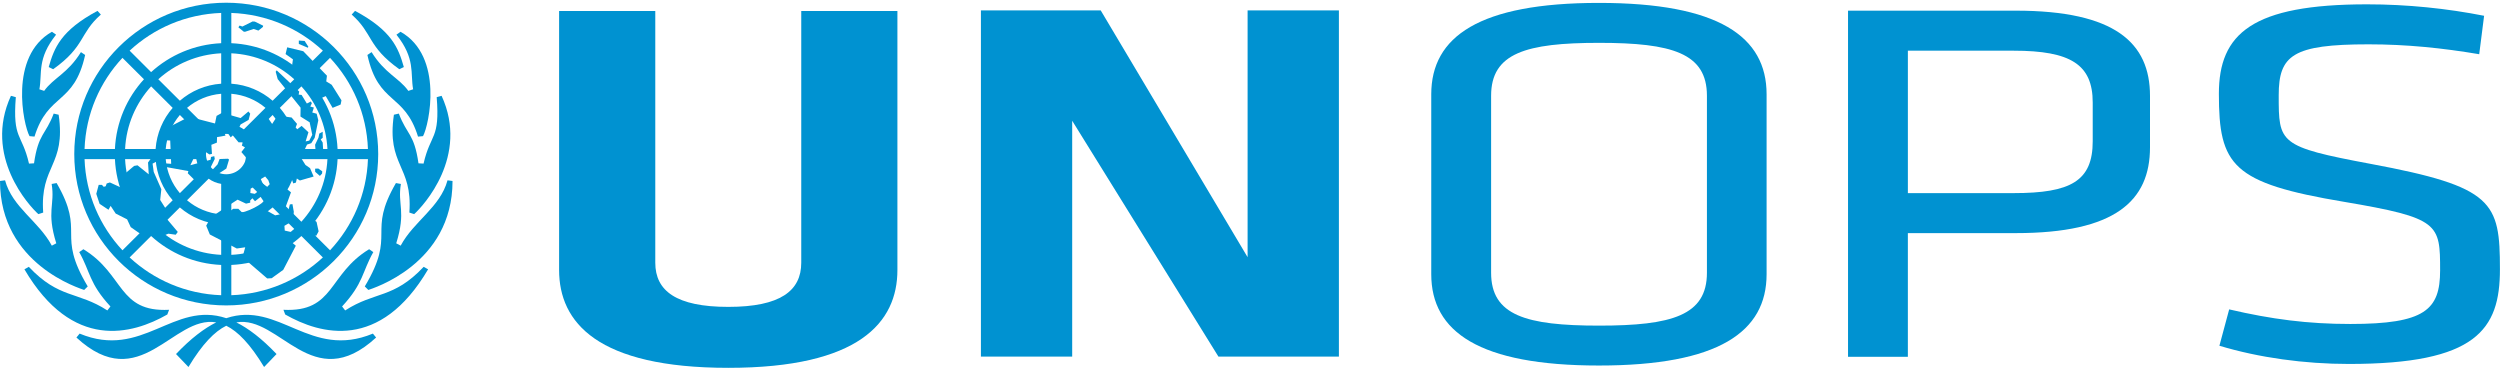
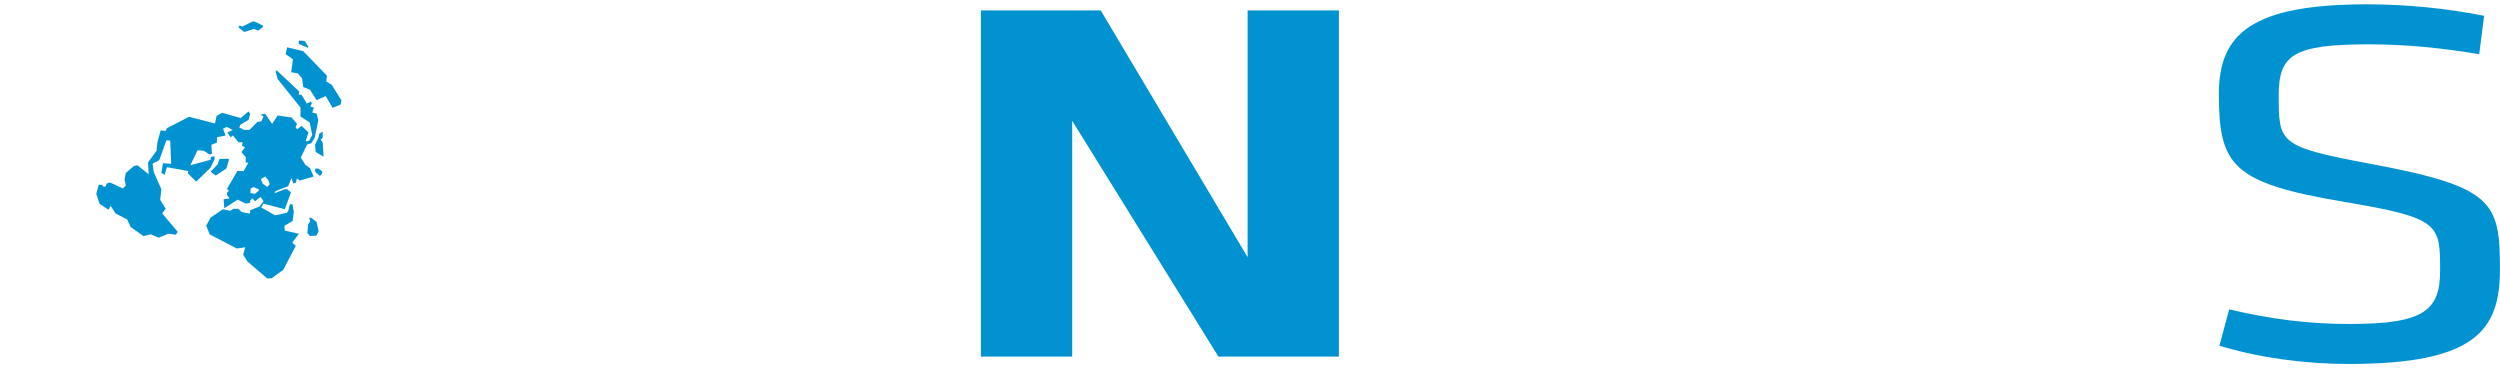
<svg xmlns="http://www.w3.org/2000/svg" width="223" height="33" viewBox="0 0 223 33" fill="none">
-   <path d="M3.077 12.185C4.301 8.238 6.602 9.392 7.595 4.903L7.22 4.65C6.029 6.573 4.779 6.934 3.94 8.106L3.514 7.966C3.776 6.507 3.295 5.239 5.002 3.093L4.634 2.834C0.759 5.021 2.09 11.16 2.633 12.144C2.633 12.144 2.832 12.159 3.077 12.185ZM7.509 25.863C7.509 25.863 7.676 25.694 7.826 25.55C4.965 20.764 7.667 20.851 5.051 16.329C5.051 16.329 4.748 16.386 4.607 16.41C4.921 18.293 4.123 18.825 5.02 21.703L4.622 21.913C3.455 19.727 1.103 18.502 0.451 16.085L0.001 16.143C-0.002 23.608 7.216 25.748 7.509 25.864L7.509 25.863ZM4.743 6.175C7.62 4.127 7.072 2.992 8.996 1.3C8.996 1.3 8.801 1.088 8.697 0.97C5.429 2.722 4.835 4.265 4.345 5.981C4.345 5.981 4.53 6.072 4.743 6.175H4.743ZM3.422 19.1L3.853 18.962C3.551 14.724 5.896 14.808 5.232 10.234L4.789 10.132C4.079 12.034 3.416 11.899 3.035 14.569L2.586 14.593C1.956 11.855 1.114 12.472 1.411 8.667C1.244 8.622 1.151 8.594 0.975 8.548C-1.505 13.928 2.613 18.378 3.422 19.1ZM14.925 28.053C14.925 28.053 15.013 27.812 15.084 27.634C10.499 27.863 11.119 24.466 7.437 22.23C7.306 22.327 7.067 22.488 7.067 22.488C8.065 24.248 7.932 25.262 9.851 27.336L9.576 27.691C6.916 25.967 5.275 26.672 2.57 23.8C2.57 23.8 2.358 23.922 2.179 24.024C6.466 31.312 11.782 29.847 14.926 28.053H14.925ZM20.183 28.382C15.461 26.808 12.703 32.086 7.103 29.757L6.817 30.108C12.505 35.347 15.418 28.09 19.287 28.757C18.211 29.292 17.033 30.18 15.701 31.58C16.125 32.031 16.326 32.236 16.81 32.737C18.052 30.674 19.156 29.558 20.183 29.056C21.209 29.558 22.313 30.674 23.557 32.737C24.041 32.236 24.242 32.031 24.668 31.58C23.335 30.18 22.156 29.292 21.081 28.757C24.948 28.09 27.861 35.347 33.549 30.108L33.263 29.757C27.66 32.086 24.904 26.808 20.183 28.382H20.183ZM30.789 27.691L30.514 27.336C32.434 25.262 32.3 24.248 33.299 22.488C33.299 22.488 33.059 22.328 32.927 22.23C29.244 24.466 29.866 27.863 25.283 27.634C25.353 27.812 25.44 28.053 25.44 28.053C28.581 29.847 33.901 31.312 38.187 24.024C38.006 23.923 37.794 23.8 37.794 23.8C35.091 26.672 33.453 25.967 30.79 27.691H30.789ZM36.424 8.106C35.587 6.934 34.338 6.573 33.147 4.65L32.772 4.903C33.764 9.392 36.065 8.238 37.287 12.185C37.533 12.159 37.734 12.144 37.734 12.144C38.274 11.16 39.606 5.021 35.73 2.834L35.363 3.093C37.069 5.239 36.592 6.507 36.85 7.966L36.424 8.106H36.424ZM35.621 6.175C35.834 6.073 36.022 5.981 36.022 5.981C35.532 4.265 34.939 2.722 31.67 0.97C31.565 1.088 31.371 1.3 31.371 1.3C33.292 2.992 32.747 4.127 35.621 6.175H35.621ZM35.316 16.33C32.7 20.851 35.4 20.764 32.539 25.55C32.69 25.694 32.857 25.864 32.857 25.864C33.151 25.747 40.366 23.607 40.366 16.143L39.918 16.085C39.261 18.502 36.91 19.727 35.741 21.912L35.344 21.703C36.242 18.825 35.445 18.293 35.759 16.409C35.618 16.386 35.316 16.329 35.316 16.329L35.316 16.33ZM37.781 14.593L37.328 14.568C36.95 11.899 36.287 12.033 35.577 10.132L35.136 10.233C34.47 14.808 36.816 14.724 36.516 18.961L36.944 19.1C37.749 18.377 41.868 13.928 39.39 8.547C39.217 8.593 39.12 8.623 38.953 8.666C39.254 12.472 38.411 11.854 37.781 14.593" fill="#0092D1" />
-   <path d="M29.44 22.326L27.524 20.417C29.044 18.76 30.004 16.587 30.112 14.193H32.821C32.71 17.334 31.449 20.177 29.44 22.326ZM7.542 14.193H10.251C10.361 16.587 11.323 18.76 12.842 20.417L10.923 22.326C8.917 20.177 7.653 17.334 7.542 14.193H7.542ZM10.923 5.16L12.842 7.07C11.323 8.725 10.361 10.899 10.251 13.293H7.542C7.653 10.152 8.916 7.307 10.923 5.16H10.923ZM26.485 13.293C26.385 11.892 25.828 10.62 24.959 9.62L26.883 7.705C28.239 9.2 29.101 11.145 29.207 13.293H26.485ZM24.959 17.864C25.828 16.865 26.385 15.593 26.485 14.193H29.207C29.101 16.337 28.239 18.287 26.883 19.78L24.959 17.864ZM20.634 23.633C23.038 23.527 25.219 22.569 26.884 21.054L28.8 22.964C26.644 24.965 23.784 26.222 20.634 26.333V23.633ZM13.479 21.054C15.141 22.569 17.325 23.527 19.73 23.633V26.333C16.578 26.222 13.719 24.965 11.563 22.964L13.479 21.054ZM13.879 14.193C13.977 15.593 14.534 16.865 15.403 17.864L13.479 19.78C12.123 18.287 11.26 16.337 11.158 14.193H13.879H13.879ZM15.403 9.621C14.534 10.62 13.979 11.892 13.879 13.293H11.158C11.261 11.145 12.125 9.2 13.481 7.705L15.403 9.621ZM19.73 3.853C17.325 3.964 15.143 4.918 13.479 6.433L11.563 4.52C13.719 2.52 16.578 1.265 19.73 1.154V3.853ZM24.318 8.985C23.316 8.119 22.039 7.564 20.634 7.465V4.753C22.789 4.859 24.746 5.717 26.245 7.07L24.318 8.985ZM22.853 13.293C22.782 12.881 22.619 12.505 22.39 12.183L24.318 10.256C25.028 11.092 25.484 12.14 25.582 13.293H22.853H22.853ZM22.39 15.306C22.621 14.982 22.782 14.603 22.853 14.193H25.582C25.484 15.345 25.028 16.393 24.318 17.229L22.39 15.306H22.39ZM20.634 20.022C22.039 19.922 23.316 19.368 24.318 18.503L26.244 20.417C24.746 21.771 22.789 22.626 20.634 22.732V20.022ZM16.044 18.503C17.047 19.368 18.322 19.922 19.73 20.022V22.732C17.575 22.626 15.617 21.771 14.12 20.417L16.044 18.503ZM17.51 14.193C17.581 14.603 17.741 14.982 17.973 15.306L16.044 17.229C15.335 16.393 14.879 15.345 14.781 14.193H17.51H17.51ZM17.973 12.183C17.741 12.508 17.581 12.884 17.513 13.293H14.781C14.879 12.14 15.335 11.092 16.044 10.256L17.973 12.183H17.973ZM19.73 7.465C18.322 7.564 17.047 8.119 16.044 8.985L14.12 7.07C15.617 5.717 17.575 4.859 19.73 4.753V7.465ZM21.749 11.543C21.422 11.312 21.045 11.152 20.634 11.082V8.364C21.789 8.461 22.843 8.915 23.68 9.62L21.749 11.543H21.749ZM20.634 16.402C21.045 16.336 21.422 16.175 21.749 15.941L23.683 17.864C22.844 18.572 21.789 19.026 20.634 19.12V16.402H20.634ZM18.611 15.941C18.939 16.175 19.318 16.336 19.729 16.402V19.12C18.571 19.026 17.519 18.572 16.683 17.864L18.611 15.941ZM19.729 11.082C19.318 11.153 18.939 11.312 18.614 11.543L16.683 9.621C17.519 8.915 18.571 8.461 19.73 8.364V11.082H19.729ZM21.989 13.742C21.989 14.735 21.18 15.544 20.181 15.544C19.182 15.544 18.373 14.735 18.373 13.742C18.373 12.749 19.182 11.943 20.181 11.943C21.18 11.943 21.989 12.749 21.989 13.742ZM26.882 6.433C25.219 4.918 23.038 3.963 20.634 3.853V1.154C23.784 1.265 26.644 2.52 28.8 4.52L26.882 6.433ZM32.82 13.293H30.111C30.003 10.899 29.043 8.725 27.521 7.07L29.439 5.16C31.447 7.304 32.709 10.152 32.82 13.293H32.82ZM20.18 0.243C12.694 0.243 6.625 6.282 6.625 13.742C6.625 21.199 12.695 27.243 20.18 27.243C27.667 27.243 33.736 21.199 33.736 13.742C33.736 6.283 27.667 0.243 20.18 0.243Z" fill="#0092D1" />
  <path d="M23.835 16.666L23.444 16.401L23.265 15.975L23.653 15.742L23.934 16.077L24.06 16.43L23.835 16.666ZM23.05 17.042L22.731 17.29L22.331 17.218L22.355 16.83L22.595 16.687L23.104 16.882L23.05 17.043V17.042ZM25.711 16.599L25.997 15.885L26.155 16.36L26.395 16.287L26.479 15.923L26.748 16.101L27.976 15.747L27.657 14.998L27.247 14.713L26.835 14.055L27.389 12.897L27.765 12.773L28.07 12.293L28.392 10.732L28.247 10.144L27.854 10.036L27.997 9.593L27.676 9.502L27.817 9.21L27.729 9.051L27.371 9.235L26.905 8.47L26.639 8.436L26.692 8.168L24.681 6.274L24.591 6.399L24.77 7.055L26.813 9.603L26.8 10.395L27.621 10.909L27.853 12.026L27.584 12.544L27.262 12.613L27.513 11.797L26.905 11.229L26.513 11.53L26.371 11.368L26.495 11.051L26.013 10.482L24.764 10.305L24.274 11.056L23.648 10.146L23.212 10.231L23.514 10.376L23.318 10.82L22.962 10.871L22.263 11.583H21.747L21.337 11.365L21.463 11.101L22.176 10.694L22.319 10.142L22.16 9.944L21.463 10.532L19.814 10.059L19.317 10.338L19.177 11.014L16.865 10.417L14.888 11.434L14.766 11.688L14.339 11.616L14.043 12.674L13.962 13.448L13.204 14.494L13.267 15.548L12.266 14.746L11.963 14.8L11.225 15.421L11.108 16.029L11.234 16.541L10.963 16.808L9.803 16.274L9.517 16.366L9.428 16.612L9.252 16.665L9.09 16.488H8.804L8.588 17.292L8.884 18.182L9.678 18.711L9.868 18.364L10.321 19.05L11.339 19.567L11.66 20.258L12.803 21.059L13.443 20.901L14.159 21.203L15.014 20.845L15.677 20.936L15.858 20.687L14.464 19.032L14.785 18.622L14.289 17.838L14.39 16.88L13.712 15.334L13.61 14.594L14.205 14.287L14.842 12.516L15.183 12.534L15.269 14.612L14.535 14.557L14.394 15.412L14.68 15.592L14.893 14.914L16.803 15.26L16.75 15.456L17.5 16.204L18.773 14.963L19.157 14.177L19.113 13.931L18.82 14.001L18.785 14.25L16.979 14.739L17.62 13.405L18.178 13.448L18.679 13.775L18.907 13.726L18.854 12.916L19.345 12.723L19.361 12.229L20.113 12.097L19.899 11.473L20.23 11.318L20.766 11.598L20.283 11.812L20.576 12.25L20.766 12.079L21.281 12.696H21.648L21.575 12.987L21.853 13.15L21.532 13.562L21.926 14.024L21.908 14.503H22.16L21.729 15.267L21.176 15.251L20.248 16.85L20.427 17.026L20.267 17.153L20.248 17.384L20.479 17.704L19.943 17.776L20.013 18.576L21.192 17.81L21.947 18.165L22.319 18.078V17.88L22.513 17.684L22.747 17.951L23.247 17.56L23.511 17.951L23.158 18.415L22.319 18.754L22.303 19.055L21.552 18.912L21.264 18.627H20.801L20.55 18.806L19.888 18.661L18.785 19.41L18.394 20.132L18.715 20.913L21.122 22.167L21.873 22.059L21.694 22.716L22.069 23.32L23.835 24.837L24.227 24.818L25.265 24.071L26.387 21.919L26.067 21.649L26.655 20.851L25.4 20.568L25.37 20.143L26.103 19.712L26.209 18.896L26.085 18.205L25.853 18.236L25.711 18.824L25.585 18.983L24.546 19.21L23.3 18.506L23.497 18.165L25.406 18.662L25.955 17.156L25.59 16.862L25.316 16.904L24.478 17.241L24.583 17.047L25.711 16.603L25.711 16.599ZM27.722 19.406L27.587 19.454L27.673 19.737L27.49 20.013L27.417 20.782L27.632 21.043L28.215 21.022L28.42 20.636L28.237 19.794L27.722 19.405V19.406ZM20.43 14.235L20.338 14.158L19.588 14.185L19.407 14.664L18.785 15.324L19.248 15.656L20.19 15.034L20.43 14.235V14.235ZM28.607 12.434L28.784 12.289V11.754L28.48 11.915L28.411 12.268L28.107 12.911L28.158 13.551L28.863 13.982L28.784 12.716L28.607 12.434ZM28.107 15.042L28.116 15.327L28.534 15.691L28.727 15.487L28.746 15.284L28.392 15.033L28.107 15.045V15.042ZM29.585 7.561L29.101 7.262L29.163 6.753L27.052 4.569L25.619 4.221L25.474 4.823L26.13 5.293L25.971 6.441L26.568 6.548L26.944 6.977L27.052 7.758L27.657 8.01L28.241 8.927L29.058 8.573L29.668 9.621L30.385 9.325L30.459 8.95L29.585 7.561L29.585 7.561ZM27.506 4.17L27.174 3.652L26.655 3.617V3.919L27.459 4.257L27.506 4.169V4.17ZM21.864 2.833L22.622 2.585L23.051 2.727L23.452 2.403L23.474 2.293L22.731 1.926L22.53 1.914L21.623 2.367L21.371 2.279L21.265 2.439L21.747 2.828H21.864V2.833Z" fill="#0092D1" />
-   <path d="M80.049 0.984V24.082C80.049 28.766 76.63 32.811 64.963 32.811C53.297 32.811 49.872 28.766 49.872 24.082V0.984H58.451V23.435C58.451 25.936 60.31 27.374 64.962 27.374C69.615 27.374 71.472 25.936 71.472 23.435V0.984H80.049H80.049Z" fill="#0092D1" />
  <path d="M95.639 10.771V31.807H87.498V0.929H98.184L111.286 22.941V0.929H119.43V31.807H108.683L95.639 10.771H95.639Z" fill="#0092D1" />
-   <path d="M179.615 4.522H170.182V17.226H179.615C184.708 17.226 186.67 16.153 186.67 12.601V9.142C186.67 5.757 184.708 4.522 179.615 4.522ZM164.844 0.951H179.805C188.674 0.951 191.78 3.828 191.78 8.554V13.144C191.78 17.92 188.674 20.794 179.805 20.794H170.181V31.829H164.844V0.95L164.844 0.951Z" fill="#0092D1" />
-   <path d="M152.258 24.33C152.258 28.131 149.147 29.046 142.634 29.046C136.117 29.046 133.007 28.131 133.007 24.33V8.541C133.007 4.739 136.117 3.822 142.634 3.822C149.147 3.822 152.258 4.739 152.258 8.541V24.33ZM142.623 0.259C131.952 0.259 127.668 3.264 127.668 8.411V24.458C127.668 29.603 131.952 32.605 142.623 32.605C153.301 32.605 157.58 29.603 157.58 24.458V8.411C157.58 3.264 153.301 0.259 142.623 0.259Z" fill="#0092D1" />
  <path d="M209.528 32.465C205.552 32.465 201.511 31.908 197.971 30.841L198.843 27.597C202.628 28.479 205.865 28.899 209.65 28.899C216.293 28.899 217.658 27.645 217.658 24.122C217.658 19.947 217.596 19.441 209.091 18.003C199.105 16.333 197.924 14.76 197.924 8.363C197.924 2.985 200.904 0.386 211.14 0.386C214.739 0.386 218.289 0.758 221.582 1.408L221.146 4.836C217.857 4.283 214.683 3.954 211.268 3.954C204.502 3.954 203.261 4.931 203.261 8.501C203.261 12.766 203.261 13.086 211.454 14.616C222.435 16.662 222.994 18.003 222.994 24.026C222.994 29.404 220.886 32.465 209.528 32.465" fill="#0092D1" />
</svg>